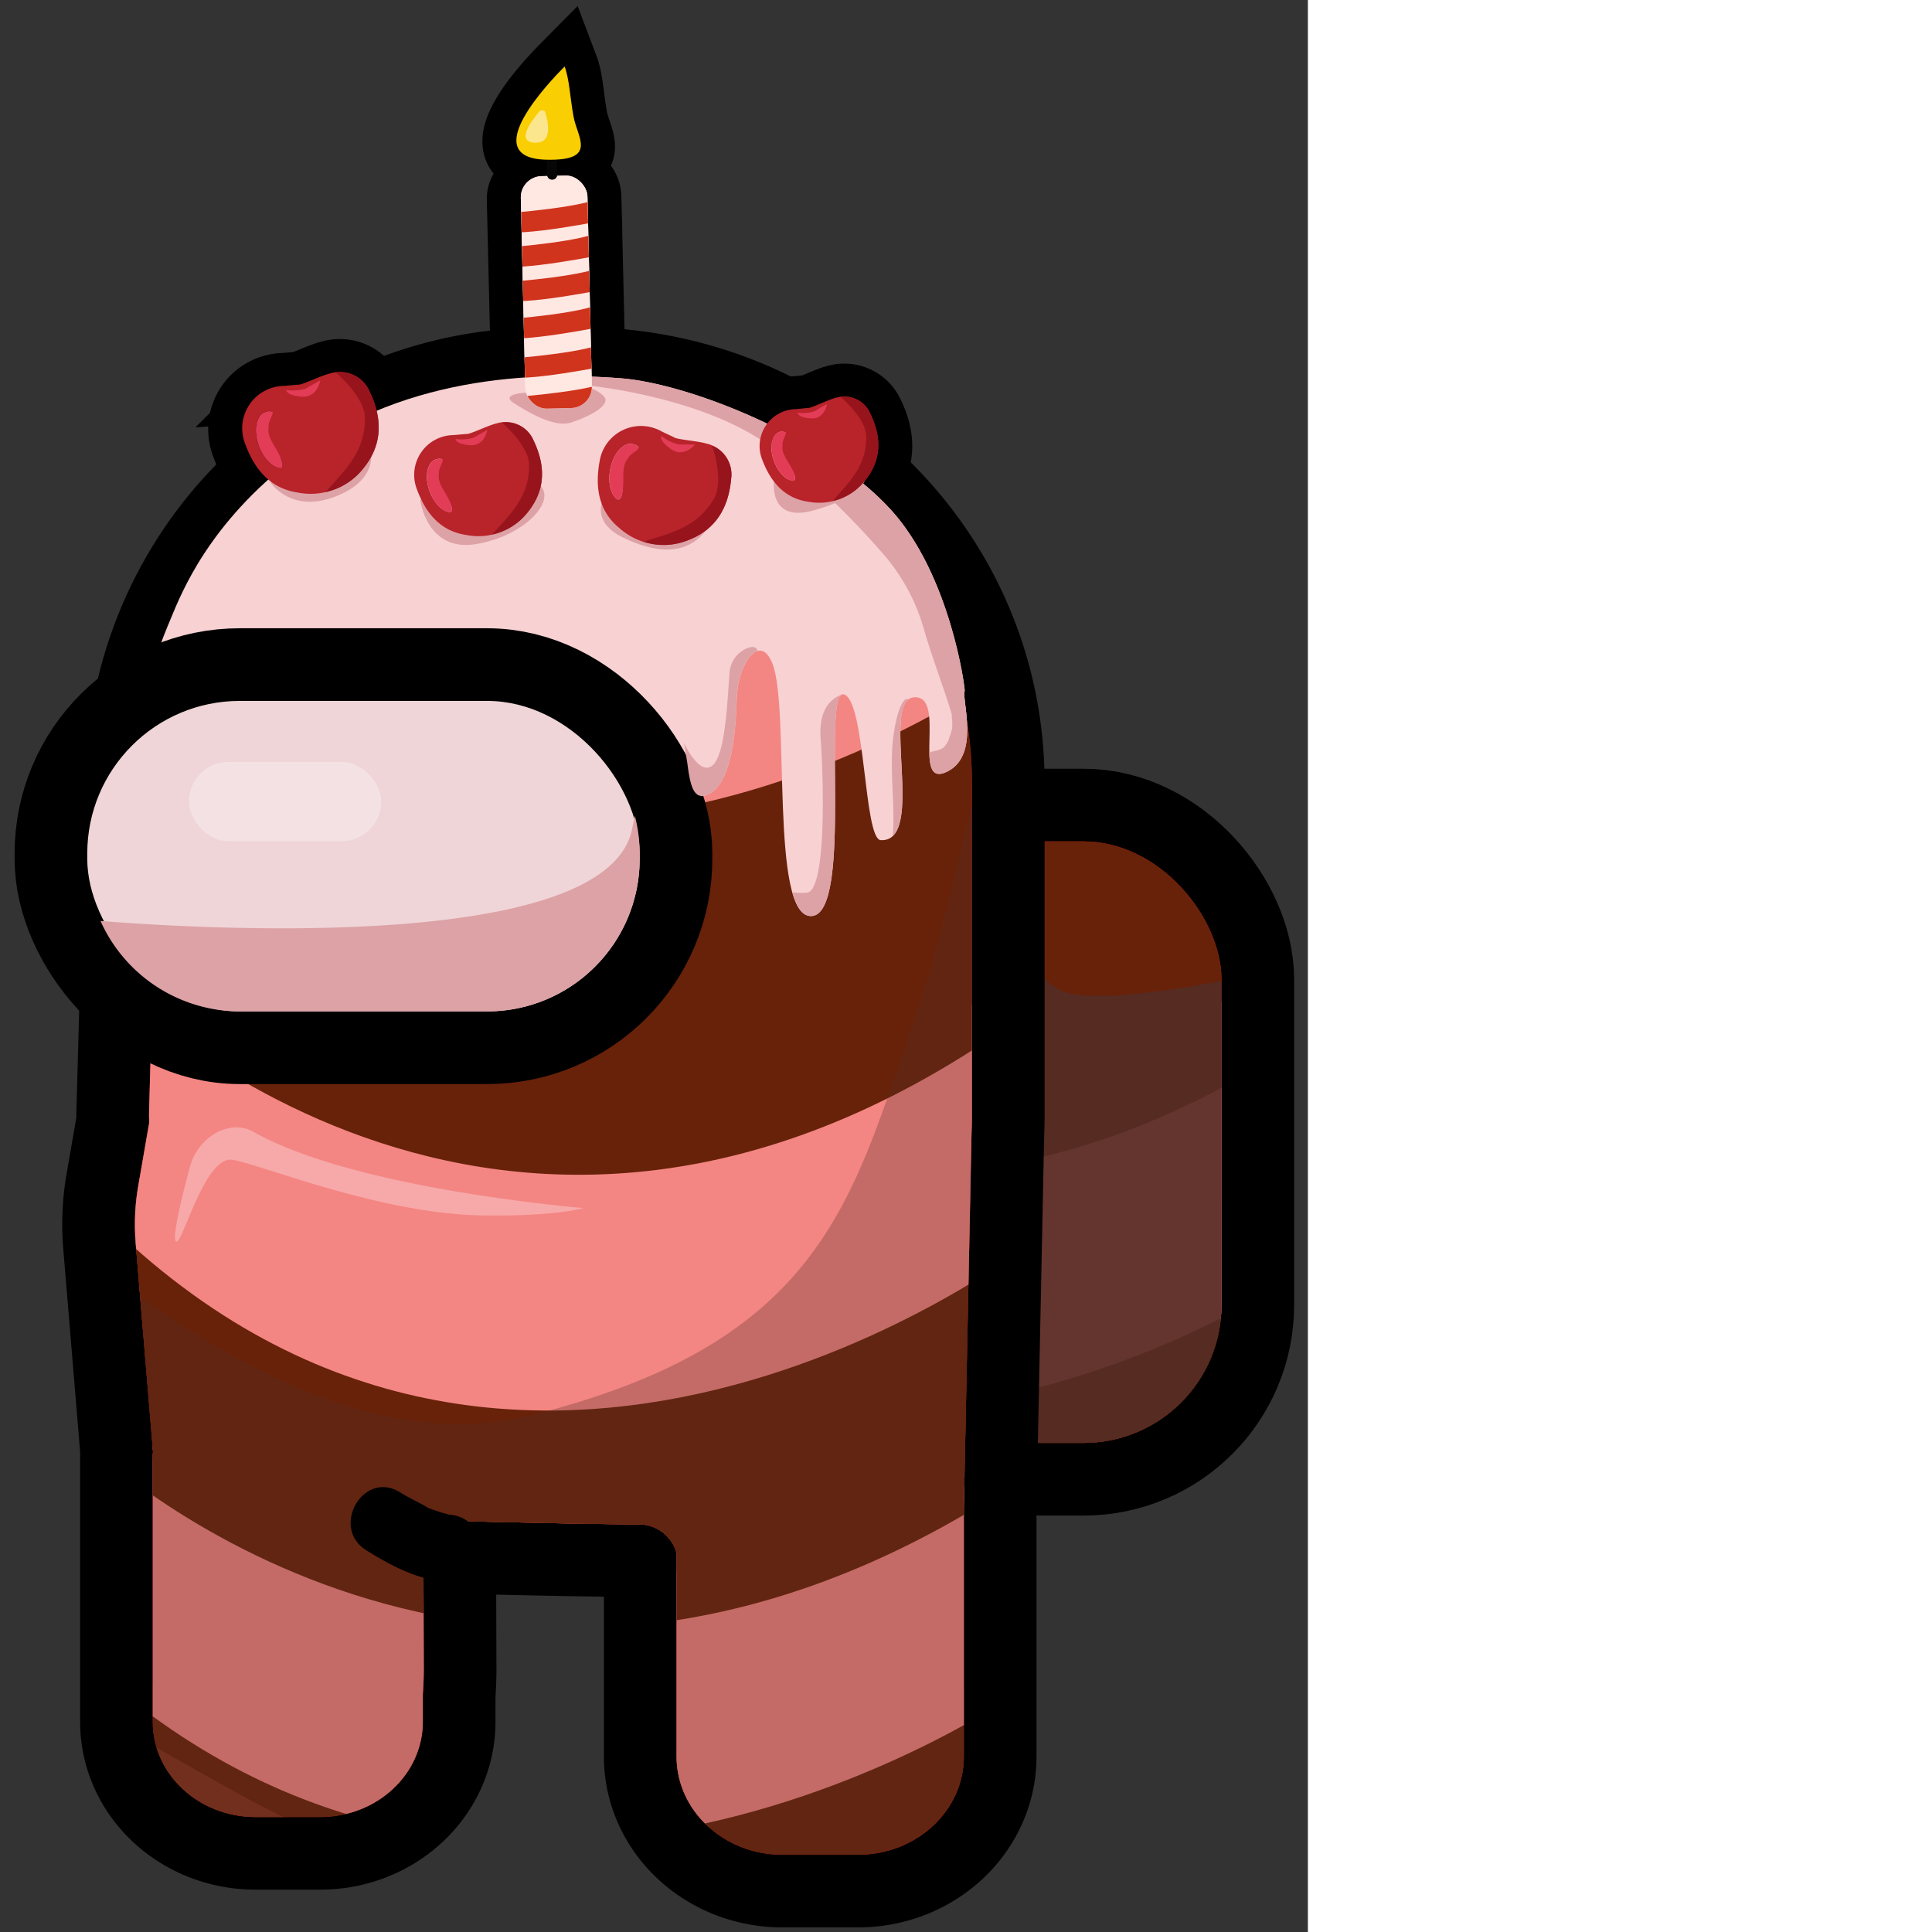
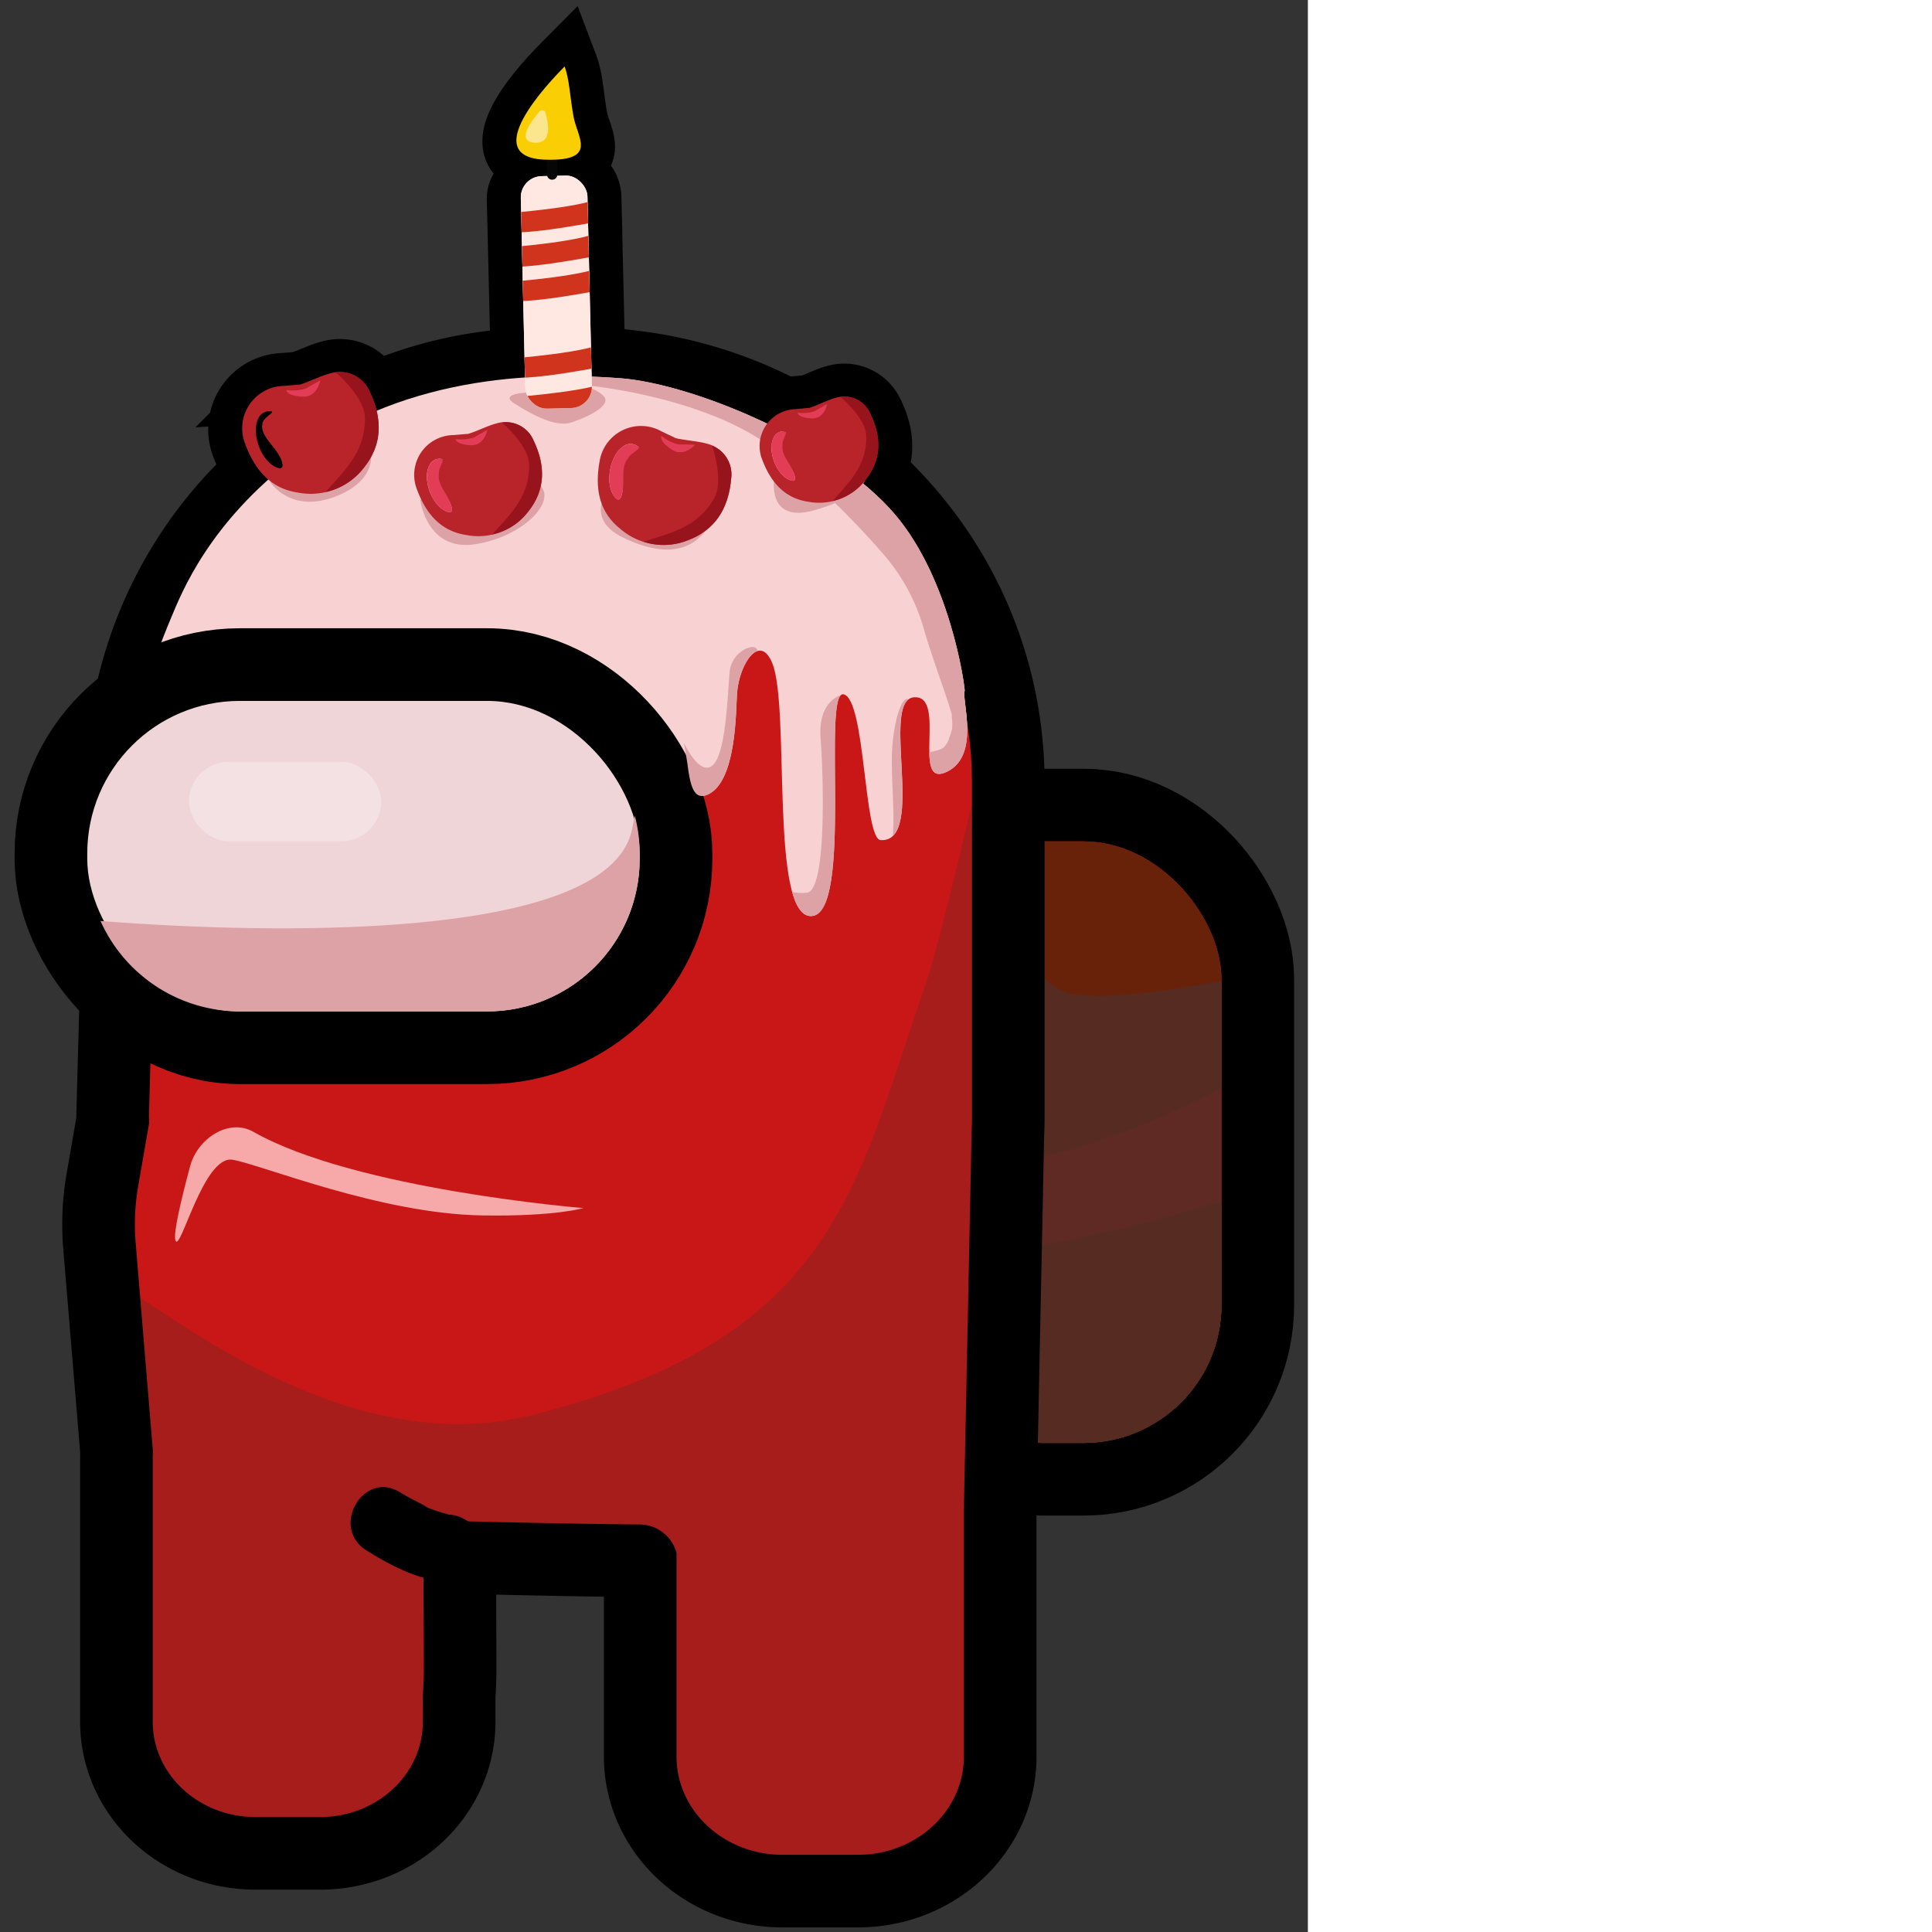
<svg xmlns="http://www.w3.org/2000/svg" width="256" height="256" viewBox="0 0 173.301 256" preserveAspectRatio="xMinYMin meet">
  <rect x="0" y="0" width="173.301" height="256" fill="#333333" stroke="none" />
  <defs>
    <style>
      .cls-1, .cls-2, .cls-25, .cls-3 {
        fill: none;
      }

      .cls-2, .cls-3 {
        stroke: #000;
      }

      .cls-2, .cls-25, .cls-3 {
        stroke-miterlimit: 10;
      }

      .cls-2 {
        stroke-width: 9px;
      }

      .cls-3 {
        stroke-width: 19.254px;
      }

      .cls-4 {
        fill: #c91717;
      }

      .cls-5 {
        clip-path: url(#clip-path);
      }

      .cls-6 {
        fill: #682209;
      }

      .cls-7 {
        fill: #f38683;
      }

      .cls-8 {
        fill: #7f3119;
      }

      .cls-11, .cls-9 {
        fill: #542d25;
      }

      .cls-9 {
        opacity: 0.9;
      }

      .cls-10 {
        clip-path: url(#clip-path-2);
      }

      .cls-11 {
        opacity: 0.3;
      }

      .cls-12 {
        fill: #9cc;
      }

      .cls-13 {
        fill: #fff;
      }

      .cls-14 {
        fill: #598c8c;
        opacity: 0.76;
      }

      .cls-15 {
        fill: #f8d1d2;
      }

      .cls-16 {
        fill: #efd5d7;
      }

      .cls-17 {
        fill: #f4e1e3;
      }

      .cls-18 {
        fill: #dda2a6;
      }

      .cls-19 {
        fill: #b9232a;
      }

      .cls-20 {
        fill: #e33c57;
      }

      .cls-21 {
        fill: #96141d;
        opacity: 0.97;
      }

      .cls-22 {
        fill: #ffe7e2;
      }

      .cls-23 {
        clip-path: url(#clip-path-3);
      }

      .cls-24 {
        fill: #d0341d;
      }

      .cls-25 {
        stroke: #070607;
      }

      .cls-26 {
        fill: #f9ce03;
      }

      .cls-27 {
        fill: #fce68d;
      }

      .cls-28 {
        fill: #f7a9a9;
      }
    </style>
    <clipPath id="clip-path">
      <rect class="cls-1" x="119.748" y="111.488" width="42.103" height="79.708" rx="18.285" />
    </clipPath>
    <clipPath id="clip-path-2">
-       <path class="cls-1" d="M77.928,52.994l-6.047.04a50.926,50.926,0,0,0-50.932,50.723l-1.207,43.975c0,.346.019.688.026,1.033L18.306,157.2a29.385,29.385,0,0,0-.332,7.456l2.3,27.686c-.009.189-.03.376-.03.567v35.23c0,6.971,6.091,12.623,13.606,12.623H42.42c7.514,0,13.606-5.652,13.606-12.623v-3.613c.079-1.1.127-2.231.127-3.407l-.062-19.69s18.418.5,28.525.562a5.112,5.112,0,0,1,5.031,3.77v26.984c0,7.191,6.283,13.02,14.034,13.02h10c7.751,0,14.034-5.829,14.034-13.02V199.822l1.018-49.591c.028-.69.053-1.381.053-2.078v-44.4C128.787,75.846,106.123,53.58,77.928,52.994Z" />
-     </clipPath>
+       </clipPath>
    <clipPath id="clip-path-3">
      <rect class="cls-1" x="69.302" y="23.3" width="8.832" height="30.808" rx="2.816" transform="translate(-0.88 1.725) rotate(-1.333)" />
    </clipPath>
  </defs>
  <g id="Торт">
    <g>
      <path class="cls-2" d="M115.3,54.924a3.744,3.744,0,0,0-4.608-2.055c-1,.236-3.329,1.425-3.655,1.325-.543.054-1.085.114-1.628.159a4.892,4.892,0,0,0-4.41,6.7c1.107,2.919,2.925,5.126,6.132,5.573a7.734,7.734,0,0,0,7.434-2.748C116.875,61.063,116.814,58.019,115.3,54.924Z" />
      <path class="cls-2" d="M93.625,58.923c-1.1-.352-4.054-.553-4.31-.84-.556-.263-1.115-.519-1.667-.79a5.551,5.551,0,0,0-8.188,3.92c-.638,3.464-.174,6.652,2.665,8.945a8.741,8.741,0,0,0,8.8,1.655c3.885-1.38,5.609-4.359,5.955-8.23A4.2,4.2,0,0,0,93.625,58.923Z" />
      <path class="cls-2" d="M65.764,56.254c-1.078.242-3.6,1.5-3.952,1.385-.585.052-1.169.11-1.754.153a5.268,5.268,0,0,0-4.826,7.165c1.159,3.155,3.09,5.553,6.539,6.071a8.331,8.331,0,0,0,8.036-2.874c2.523-3.006,2.492-6.285.895-9.634A4.031,4.031,0,0,0,65.764,56.254Z" />
      <path class="cls-2" d="M43.713,49.629c-1.152.259-3.846,1.6-4.22,1.479-.625.055-1.249.118-1.874.163a5.626,5.626,0,0,0-5.153,7.652c1.237,3.369,3.3,5.93,6.983,6.483a8.893,8.893,0,0,0,8.581-3.069c2.7-3.21,2.662-6.711.956-10.288A4.3,4.3,0,0,0,43.713,49.629Z" />
      <path class="cls-2" d="M74.945,23.408s-.3-2.335-.324-2.36c3.989-.3,1.845-2.807,1.364-5.471-.452-2.5-.541-4.957-1.174-6.629C72.881,10.9,63.042,21.09,72.389,21.3l.122,2.078c-1.559.036-3.544,1.423-3.507,2.974L69.6,51.538a2.817,2.817,0,0,0,2.888,2.743l3.186-.074a2.817,2.817,0,0,0,2.756-2.875l-.591-25.181A2.817,2.817,0,0,0,74.945,23.408Z" />
    </g>
    <g>
      <g>
        <rect class="cls-3" x="119.748" y="111.488" width="42.103" height="79.708" rx="18.285" />
        <g>
          <rect class="cls-4" x="119.748" y="111.488" width="42.103" height="79.708" rx="18.285" />
          <g class="cls-5">
            <g>
              <g>
                <path class="cls-6" d="M52.442,217.465l.764,27.909s52.454,39.4,122.4,4.19l.731-28.305S97.112,251.372,52.442,217.465Z" />
                <path class="cls-7" d="M52.441,219.684l.863-28.257,122.755,4.226.211,28.718S108.333,271.731,52.441,219.684Z" />
                <path class="cls-6" d="M54.544,150.282,53.3,191.427S106.12,242.72,176.1,196.494l.8-42.706S99.879,187.206,54.544,150.282Z" />
                <path class="cls-8" d="M62.772,164.4c-3.067-1.4-6.226,1.634-6.193,6.172l.127,17.681s-.535-16.984,12.564-14.25,38.21,5.045,51.646.291C120.916,174.3,93.422,178.394,62.772,164.4Z" />
                <path class="cls-8" d="M56.172,243.2l-.309-9.907c-.079-2.542,1.727-4.362,3.409-3.426,6.266,3.493,18.783,10.84,21.866,11.72,5.406,1.544,20.134,4.4,20.134,4.4s-18.765-1.433-24.123-3.248c-2.714-.92-9.869-3.835-13.9-5.5-2.21-.916-4.586.352-5.809,3.1Z" />
              </g>
              <g>
                <path class="cls-6" d="M53.8,157.52l.754,30.812s52.442,43.478,122.4,4.585l.741-31.248S98.458,194.939,53.8,157.52Z" />
-                 <path class="cls-7" d="M53.8,159.97l.873-31.2L177.424,133.4l.2,31.706S109.672,217.412,53.8,159.97Z" />
                <path class="cls-6" d="M55.924,83.349,54.67,128.774s52.8,56.611,122.792,5.553l.816-47.147S101.247,124.1,55.924,83.349Z" />
                <path class="cls-7" d="M53.561,81.865l.872-31.2,122.754,4.625.2,31.705S109.436,139.307,53.561,81.865Z" />
              </g>
            </g>
          </g>
          <path class="cls-9" d="M138.076,191.2h5.447a18.285,18.285,0,0,0,18.328-18.241V129.99c-7.035,1.329-15.075,2.451-19.635,1.752-6.143-.94-9.175-11.788-10.53-19.092a18.235,18.235,0,0,0-11.938,17.079v43.226A18.285,18.285,0,0,0,138.076,191.2Z" />
        </g>
        <path class="cls-3" d="M77.928,52.994l-6.047.04a50.926,50.926,0,0,0-50.932,50.723l-1.207,43.975c0,.346.019.688.026,1.033L18.306,157.2a29.385,29.385,0,0,0-.332,7.456l2.3,27.686c-.009.189-.03.376-.03.567v35.23c0,6.971,6.091,12.623,13.606,12.623H42.42c7.514,0,13.606-5.652,13.606-12.623v-3.613c.079-1.1.127-2.231.127-3.407l-.062-19.69s18.418.5,28.525.562a5.112,5.112,0,0,1,5.031,3.77v26.984c0,7.191,6.283,13.02,14.034,13.02h10c7.751,0,14.034-5.829,14.034-13.02V199.822l1.018-49.591c.028-.69.053-1.381.053-2.078v-44.4C128.787,75.846,106.123,53.58,77.928,52.994Z" />
        <g>
          <path class="cls-4" d="M77.928,52.994l-6.047.04a50.926,50.926,0,0,0-50.932,50.723l-1.207,43.975c0,.346.019.688.026,1.033L18.306,157.2a29.385,29.385,0,0,0-.332,7.456l2.3,27.686c-.009.189-.03.376-.03.567v35.23c0,6.971,6.091,12.623,13.606,12.623H42.42c7.514,0,13.606-5.652,13.606-12.623v-3.613c.079-1.1.127-2.231.127-3.407l-.062-19.69s18.418.5,28.525.562a5.112,5.112,0,0,1,5.031,3.77v26.984c0,7.191,6.283,13.02,14.034,13.02h10c7.751,0,14.034-5.829,14.034-13.02V199.822l1.018-49.591c.028-.69.053-1.381.053-2.078v-44.4C128.787,75.846,106.123,53.58,77.928,52.994Z" />
          <g class="cls-10">
            <g>
              <g>
                <path class="cls-6" d="M10.882,217.465l.764,27.909s52.455,39.4,122.4,4.19l.731-28.305S55.553,251.372,10.882,217.465Z" />
                <path class="cls-7" d="M10.881,219.684l.863-28.257L134.5,195.653l.211,28.718S66.774,271.731,10.881,219.684Z" />
                <path class="cls-6" d="M12.985,150.282l-1.241,41.145s52.817,51.293,122.794,5.067l.8-42.706S58.32,187.206,12.985,150.282Z" />
                <path class="cls-8" d="M21.213,164.4c-3.068-1.4-6.226,1.634-6.193,6.172l.126,17.681s-.534-16.984,12.564-14.25,38.211,5.045,51.647.291C79.357,174.3,51.863,178.394,21.213,164.4Z" />
                <path class="cls-8" d="M14.612,243.2,14.3,233.3c-.079-2.542,1.727-4.362,3.408-3.426,6.267,3.493,18.784,10.84,21.866,11.72,5.406,1.544,20.135,4.4,20.135,4.4s-18.766-1.433-24.123-3.248c-2.715-.92-9.87-3.835-13.9-5.5-2.211-.916-4.586.352-5.81,3.1Z" />
              </g>
              <g>
                <path class="cls-6" d="M12.239,157.52l.755,30.812s52.441,43.478,122.4,4.585l.74-31.248S56.9,194.939,12.239,157.52Z" />
                <path class="cls-7" d="M12.238,159.97l.872-31.2L135.864,133.4l.2,31.706S68.113,217.412,12.238,159.97Z" />
                <path class="cls-6" d="M14.364,83.349,13.11,128.774s52.8,56.611,122.792,5.553l.817-47.147S59.687,124.1,14.364,83.349Z" />
                <path class="cls-7" d="M12,81.865l.873-31.2,122.754,4.625.2,31.705S67.877,139.307,12,81.865Z" />
              </g>
            </g>
          </g>
          <path class="cls-11" d="M56.026,224.528c.079-1.1.127-2.231.127-3.407l-.062-19.69s18.418.5,28.525.562a5.111,5.111,0,0,1,5.031,3.77v26.984c0,7.19,6.283,13.02,14.034,13.02h10c7.751,0,14.034-5.83,14.034-13.02V199.822l1.018-49.591c.028-.69.053-1.381.053-2.078V106.394c-.644,2.933-4.548,19.5-6.211,24.272-9.3,26.666-11.774,46.7-52.139,56.846-22.053,5.542-43.129-9.925-51.855-15.55l1.694,20.382c-.009.189-.03.376-.03.567v35.23c0,6.971,6.091,12.622,13.606,12.622H42.42c7.514,0,13.606-5.651,13.606-12.622Z" />
          <g>
            <rect class="cls-12" x="11.563" y="92.874" width="73.198" height="41.143" rx="20.215" />
            <rect class="cls-13" x="25.038" y="100.95" width="25.479" height="10.518" rx="5.259" />
            <path class="cls-14" d="M84.761,113.85v-.809a20.024,20.024,0,0,0-.643-4.959c-.119.564-.239,1.149-.362,1.761-3.352,16.678-58.548,13.146-70.441,12.188a20.26,20.26,0,0,0,18.511,11.986H64.5A20.215,20.215,0,0,0,84.761,113.85Z" />
          </g>
        </g>
        <path class="cls-15" d="M102.342,87.9c2.393,5.927-.4,33.746,5.186,33.481s1.33-30.04,4.255-29.379,2.647,19.2,4.92,19.322c6.106.323-.133-18.528,4.388-18.925s-.532,12.44,4.521,9.793c4.287-2.245,1.771-9.527,2.215-10.644.079-.2-1.857-15.361-9.845-24.07-8.813-9.61-26.752-16.693-35.809-17.361-9.135-.673-27.816-1.075-43.041,10.471C27.648,69.3,24.023,78.637,22.693,81.813S20.034,88.3,20.832,88.7s52.124.529,52.124.529l10.9,6.352S81.6,115.3,86.386,114.633,90.641,92.4,90.641,92.4s-1.2,14.425,2.925,12.969,3.933-11.6,4.105-13.614C98,87.865,100.708,83.852,102.342,87.9Z" />
        <rect class="cls-3" x="11.563" y="92.874" width="73.198" height="41.143" rx="20.215" />
        <g>
          <rect class="cls-16" x="11.563" y="92.874" width="73.198" height="41.143" rx="20.215" />
          <rect class="cls-17" x="25.038" y="100.95" width="25.479" height="10.518" rx="5.259" />
          <path class="cls-18" d="M84.761,113.85v-.809a20.024,20.024,0,0,0-.643-4.959c-.119.564-.239,1.149-.362,1.761-3.352,16.678-58.548,13.146-70.441,12.188a20.26,20.26,0,0,0,18.511,11.986H64.5A20.215,20.215,0,0,0,84.761,113.85Z" />
        </g>
        <path d="M59.325,200.7c-.655-.021,1.071.353.1-.017-.3-.114-.628-.174-.935-.27-.71-.222-1.416-.47-2.1-.757.34.143.615.341.144.03-.326-.215-.688-.394-1.034-.577-.836-.443-1.67-.854-2.473-1.358-4.858-3.048-9.323,4.638-4.485,7.673,3.112,1.953,7.029,4.044,10.784,4.162a4.443,4.443,0,1,0,0-8.886Z" />
      </g>
      <g>
        <path class="cls-18" d="M126.464,96.335c.014.223.664-.391,1.649-.874-.131-1.844-.475-3.437-.286-3.912.079-.2-1.857-15.361-9.845-24.07-8.813-9.61-26.752-16.693-35.809-17.361-1.305-.1-2.809-.185-4.465-.236l.054,1.184s15.271,1.4,24.318,8.095a108.522,108.522,0,0,1,14.71,13.968,25.9,25.9,0,0,1,5.6,10.131C123.876,88.424,126.343,94.44,126.464,96.335Z" />
        <path class="cls-18" d="M35.79,63.842s2.618,4.214,8.524,2,4.791-6.1,4.791-6.1Z" />
        <path class="cls-18" d="M55.68,66.226s.835,6.931,7.354,5.878S73.9,66.226,71.447,64.23,55.68,66.226,55.68,66.226Z" />
        <path class="cls-18" d="M79.859,66.282s-1.448,2.883,2.563,4.879,8.58,2.828,11.366-1.22S79.859,66.282,79.859,66.282Z" />
        <path class="cls-18" d="M102.59,63.4s-1,5.878,5.07,4.27,6.906-3.929,6.906-3.929Z" />
        <path class="cls-18" d="M69.412,52.053s-3.146.2-1.319,1.363,5.327,3.282,7.559,2.575,5.531-2.322,4.313-3.534a4.71,4.71,0,0,0-2.892-1.263Z" />
      </g>
      <g>
        <g>
          <path class="cls-19" d="M110.694,52.729a3.745,3.745,0,0,1,4.608,2.055c1.516,3.095,1.577,6.139-.736,8.955a7.733,7.733,0,0,1-7.433,2.748c-3.208-.447-5.026-2.654-6.133-5.573a4.892,4.892,0,0,1,4.41-6.7c.543-.045,1.085-.105,1.628-.159C107.364,54.155,109.7,52.965,110.694,52.729ZM102.966,58.7c-.1-.719,1.542-1.48,1.009-1.536a1.365,1.365,0,0,0-1.458.791c-.861,1.661.286,4.824,2.037,5.611.553.249.928.22.75-.487C104.9,61.45,102.727,60.146,102.966,58.7Z" />
          <path class="cls-20" d="M103.7,58.955c-.239,1.445,1.2,2.5,1.606,4.125.178.707-.2.736-.75.487-1.751-.787-2.9-3.95-2.037-5.611a1.365,1.365,0,0,1,1.458-.791C104.508,57.221,103.6,58.236,103.7,58.955Z" />
          <path class="cls-21" d="M114.566,63.739c2.313-2.816,2.252-5.86.736-8.955a3.64,3.64,0,0,0-3.914-2.174c1.354,1.172,3.339,3.31,3.392,5.14.12,4.16-2.6,6.416-4.435,8.639A7.473,7.473,0,0,0,114.566,63.739Z" />
          <path class="cls-20" d="M105.7,54.685a5,5,0,0,0,2.259-.2c.623-.388,1.634-.948,1.634-.948s-.3,2.019-2.126,1.9S105.7,54.685,105.7,54.685Z" />
        </g>
        <g>
          <path class="cls-19" d="M93.629,58.783a4.2,4.2,0,0,1,3.251,4.66c-.346,3.871-2.069,6.85-5.955,8.23a8.739,8.739,0,0,1-8.8-1.655c-2.84-2.293-3.3-5.481-2.665-8.945a5.551,5.551,0,0,1,8.188-3.92c.551.271,1.11.527,1.666.79C89.576,58.23,92.526,58.431,93.629,58.783ZM82.661,60.074c.328-.752,2.358-.536,1.875-.9a1.546,1.546,0,0,0-1.873-.081c-1.8,1.106-2.548,4.83-1.317,6.606.39.562.769.751,1.012-.036C82.916,63.85,81.584,61.332,82.661,60.074Z" />
          <path class="cls-20" d="M83.22,60.744c-1.077,1.259-.3,3.106-.862,4.919-.243.787-.622.6-1.012.036-1.231-1.776-.488-5.5,1.317-6.606a1.546,1.546,0,0,1,1.873.081C85.019,59.538,83.547,59.992,83.22,60.744Z" />
          <path class="cls-21" d="M90.925,71.673c3.886-1.38,5.609-4.359,5.955-8.23a4.082,4.082,0,0,0-2.51-4.373c.622,1.919,1.29,5.137.27,6.938-2.321,4.091-6.269,4.7-9.347,5.779A8.47,8.47,0,0,0,90.925,71.673Z" />
          <path class="cls-20" d="M87.655,57.776a5.619,5.619,0,0,0,2.3,1.117c.83-.014,2.136.031,2.136.031s-1.475,1.777-3.166.6S87.655,57.776,87.655,57.776Z" />
        </g>
        <g>
          <path class="cls-19" d="M65.768,56.114a4.031,4.031,0,0,1,4.938,2.266c1.6,3.349,1.628,6.628-.895,9.634a8.331,8.331,0,0,1-8.036,2.874c-3.448-.518-5.38-2.916-6.539-6.071a5.268,5.268,0,0,1,4.826-7.165c.585-.043,1.17-.1,1.755-.153C62.167,57.611,64.69,56.356,65.768,56.114Zm-8.389,6.342c-.1-.775,1.677-1.575,1.1-1.642a1.47,1.47,0,0,0-1.579.835c-.947,1.778.252,5.2,2.128,6.065.593.275,1,.247.814-.516C59.423,65.438,57.105,64.01,57.379,62.456Z" />
          <path class="cls-20" d="M58.164,62.739c-.274,1.553,1.259,2.7,1.682,4.459.183.763-.221.791-.814.516-1.876-.867-3.075-4.287-2.128-6.065a1.47,1.47,0,0,1,1.579-.835C59.056,60.881,58.067,61.963,58.164,62.739Z" />
          <path class="cls-21" d="M69.811,68.014c2.523-3.006,2.492-6.285.895-9.634a3.919,3.919,0,0,0-4.189-2.386c1.444,1.277,3.558,3.6,3.594,5.573.081,4.481-2.872,6.879-4.875,9.252A8.047,8.047,0,0,0,69.811,68.014Z" />
          <path class="cls-20" d="M60.367,58.163a5.37,5.37,0,0,0,2.434-.189c.676-.411,1.771-1,1.771-1s-.348,2.171-2.312,2.016S60.367,58.163,60.367,58.163Z" />
        </g>
        <g>
          <path class="cls-19" d="M43.717,49.489a4.3,4.3,0,0,1,5.273,2.42c1.706,3.577,1.739,7.078-.955,10.288a8.9,8.9,0,0,1-8.582,3.069c-3.683-.553-5.746-3.113-6.983-6.483a5.626,5.626,0,0,1,5.153-7.652c.626-.045,1.249-.108,1.874-.163C39.871,51.088,42.565,49.748,43.717,49.489Zm-8.959,6.773c-.1-.828,1.791-1.683,1.179-1.753a1.57,1.57,0,0,0-1.686.891c-1.011,1.9.269,5.551,2.272,6.477.634.293,1.065.264.87-.551C36.941,59.446,34.465,57.921,34.758,56.262Z" />
-           <path class="cls-20" d="M35.6,56.564c-.292,1.658,1.345,2.882,1.8,4.762.2.815-.236.844-.87.551-2-.926-3.283-4.578-2.272-6.477a1.57,1.57,0,0,1,1.686-.891C36.549,54.579,35.493,55.735,35.6,56.564Z" />
          <path class="cls-21" d="M48.035,62.2c2.694-3.21,2.661-6.711.955-10.288a4.183,4.183,0,0,0-4.474-2.548c1.543,1.364,3.8,3.846,3.838,5.952.087,4.785-3.066,7.345-5.2,9.879A8.6,8.6,0,0,0,48.035,62.2Z" />
          <path class="cls-20" d="M37.949,51.677a5.738,5.738,0,0,0,2.6-.2c.721-.439,1.89-1.07,1.89-1.07s-.371,2.318-2.468,2.153S37.949,51.677,37.949,51.677Z" />
        </g>
      </g>
      <g>
        <rect class="cls-22" x="69.302" y="23.3" width="8.832" height="30.808" rx="2.816" transform="translate(-0.88 1.725) rotate(-1.333)" />
        <rect class="cls-22" x="69.302" y="23.3" width="8.832" height="30.808" rx="2.816" transform="translate(-0.88 1.725) rotate(-1.333)" />
        <g class="cls-23">
          <path class="cls-24" d="M66.921,28.273s11.91-.86,13.2-2.465.282,3.318.282,3.318-11.874,2.434-13.835,1.43S66.921,28.273,66.921,28.273Z" />
          <path class="cls-24" d="M66.648,32.837s11.911-.861,13.2-2.465.282,3.318.282,3.318-11.874,2.434-13.835,1.43S66.648,32.837,66.648,32.837Z" />
          <path class="cls-24" d="M67.135,37.383s11.91-.861,13.2-2.465.282,3.318.282,3.318S68.741,40.67,66.78,39.666,67.135,37.383,67.135,37.383Z" />
-           <path class="cls-24" d="M66.8,42.332s11.911-.86,13.2-2.465.282,3.318.282,3.318S68.4,45.62,66.441,44.615,66.8,42.332,66.8,42.332Z" />
          <path class="cls-24" d="M67.3,47.537s11.911-.861,13.2-2.465.282,3.318.282,3.318S68.9,50.824,66.943,49.82,67.3,47.537,67.3,47.537Z" />
          <path class="cls-24" d="M67.948,52.628s11.911-.86,13.2-2.465.282,3.318.282,3.318-11.874,2.434-13.835,1.43S67.948,52.628,67.948,52.628Z" />
        </g>
        <rect class="cls-25" x="72.967" y="21.11" width="0.354" height="2.204" rx="0.15" transform="translate(-0.497 1.707) rotate(-1.333)" />
        <path class="cls-26" d="M74.815,8.808c-1.929,1.947-11.769,12.142-2.422,12.356,6.877.157,4.1-2.938,3.6-5.727C75.538,12.938,75.449,10.48,74.815,8.808Z" />
        <path class="cls-27" d="M72.232,14.838c-.079-.256-.544-.308-.738-.084-1.052,1.219-3.137,3.966-.727,4.148C73.289,19.093,72.655,16.216,72.232,14.838Z" />
      </g>
      <path class="cls-18" d="M125.612,102.193c4.219-2.21,1.858-9.3,2.2-10.586-.43-.191-.785-.044-.841.894-.158,2.623-.847,5.242-1.792,6.4-.447.546-1.529.6-2.042.813C123.18,101.805,123.571,103.262,125.612,102.193Z" />
      <path class="cls-18" d="M120.367,92.68c-.5-.438-1.552,1.124-2.041,5.273-.474,4.028.32,9.088-.032,12.821C121.331,107.927,117.659,94.789,120.367,92.68Z" />
      <path class="cls-18" d="M111.465,92.086c-.844.28-3.055,1.433-2.729,5.788.4,5.364.8,20.256-1.85,20.416a7.928,7.928,0,0,1-1.913-.079c.56,2,1.367,3.228,2.555,3.171C112.886,121.129,109.191,93.728,111.465,92.086Z" />
      <path class="cls-18" d="M100.4,86.256l0-.009c-.207-.643-.823-.6-1.488-.319a3.791,3.791,0,0,0-2.244,3.207c-.283,3.477-.512,10.881-2.285,12.313-1.731,1.4-3.744-2.995-3.744-2.995l.439,2.684c.343,2.706.768,4.838,2.481,4.232,4.122-1.455,3.933-11.6,4.105-13.614C97.887,89.212,99.119,86.617,100.4,86.256Z" />
      <path class="cls-18" d="M126.116,94.957a9.112,9.112,0,0,1,.053,1.557,7.655,7.655,0,0,1-.415,1.3c-.232.738.926,1.054,1.157.319a8.7,8.7,0,0,0,.433-1.4,9.6,9.6,0,0,0-.028-1.769c-.039-.768-1.24-.773-1.2,0Z" />
      <path class="cls-28" d="M33.577,149.973c-3.271-1.859-7.4.9-8.375,4.521-1.154,4.283-2.3,9.051-1.949,9.9.664,1.588,3.723-11.381,7.579-10.719s19.576,7.167,33.093,7.376c9.757.151,13.376-.976,13.376-.976S47.047,157.63,33.577,149.973Z" />
    </g>
  </g>
</svg>